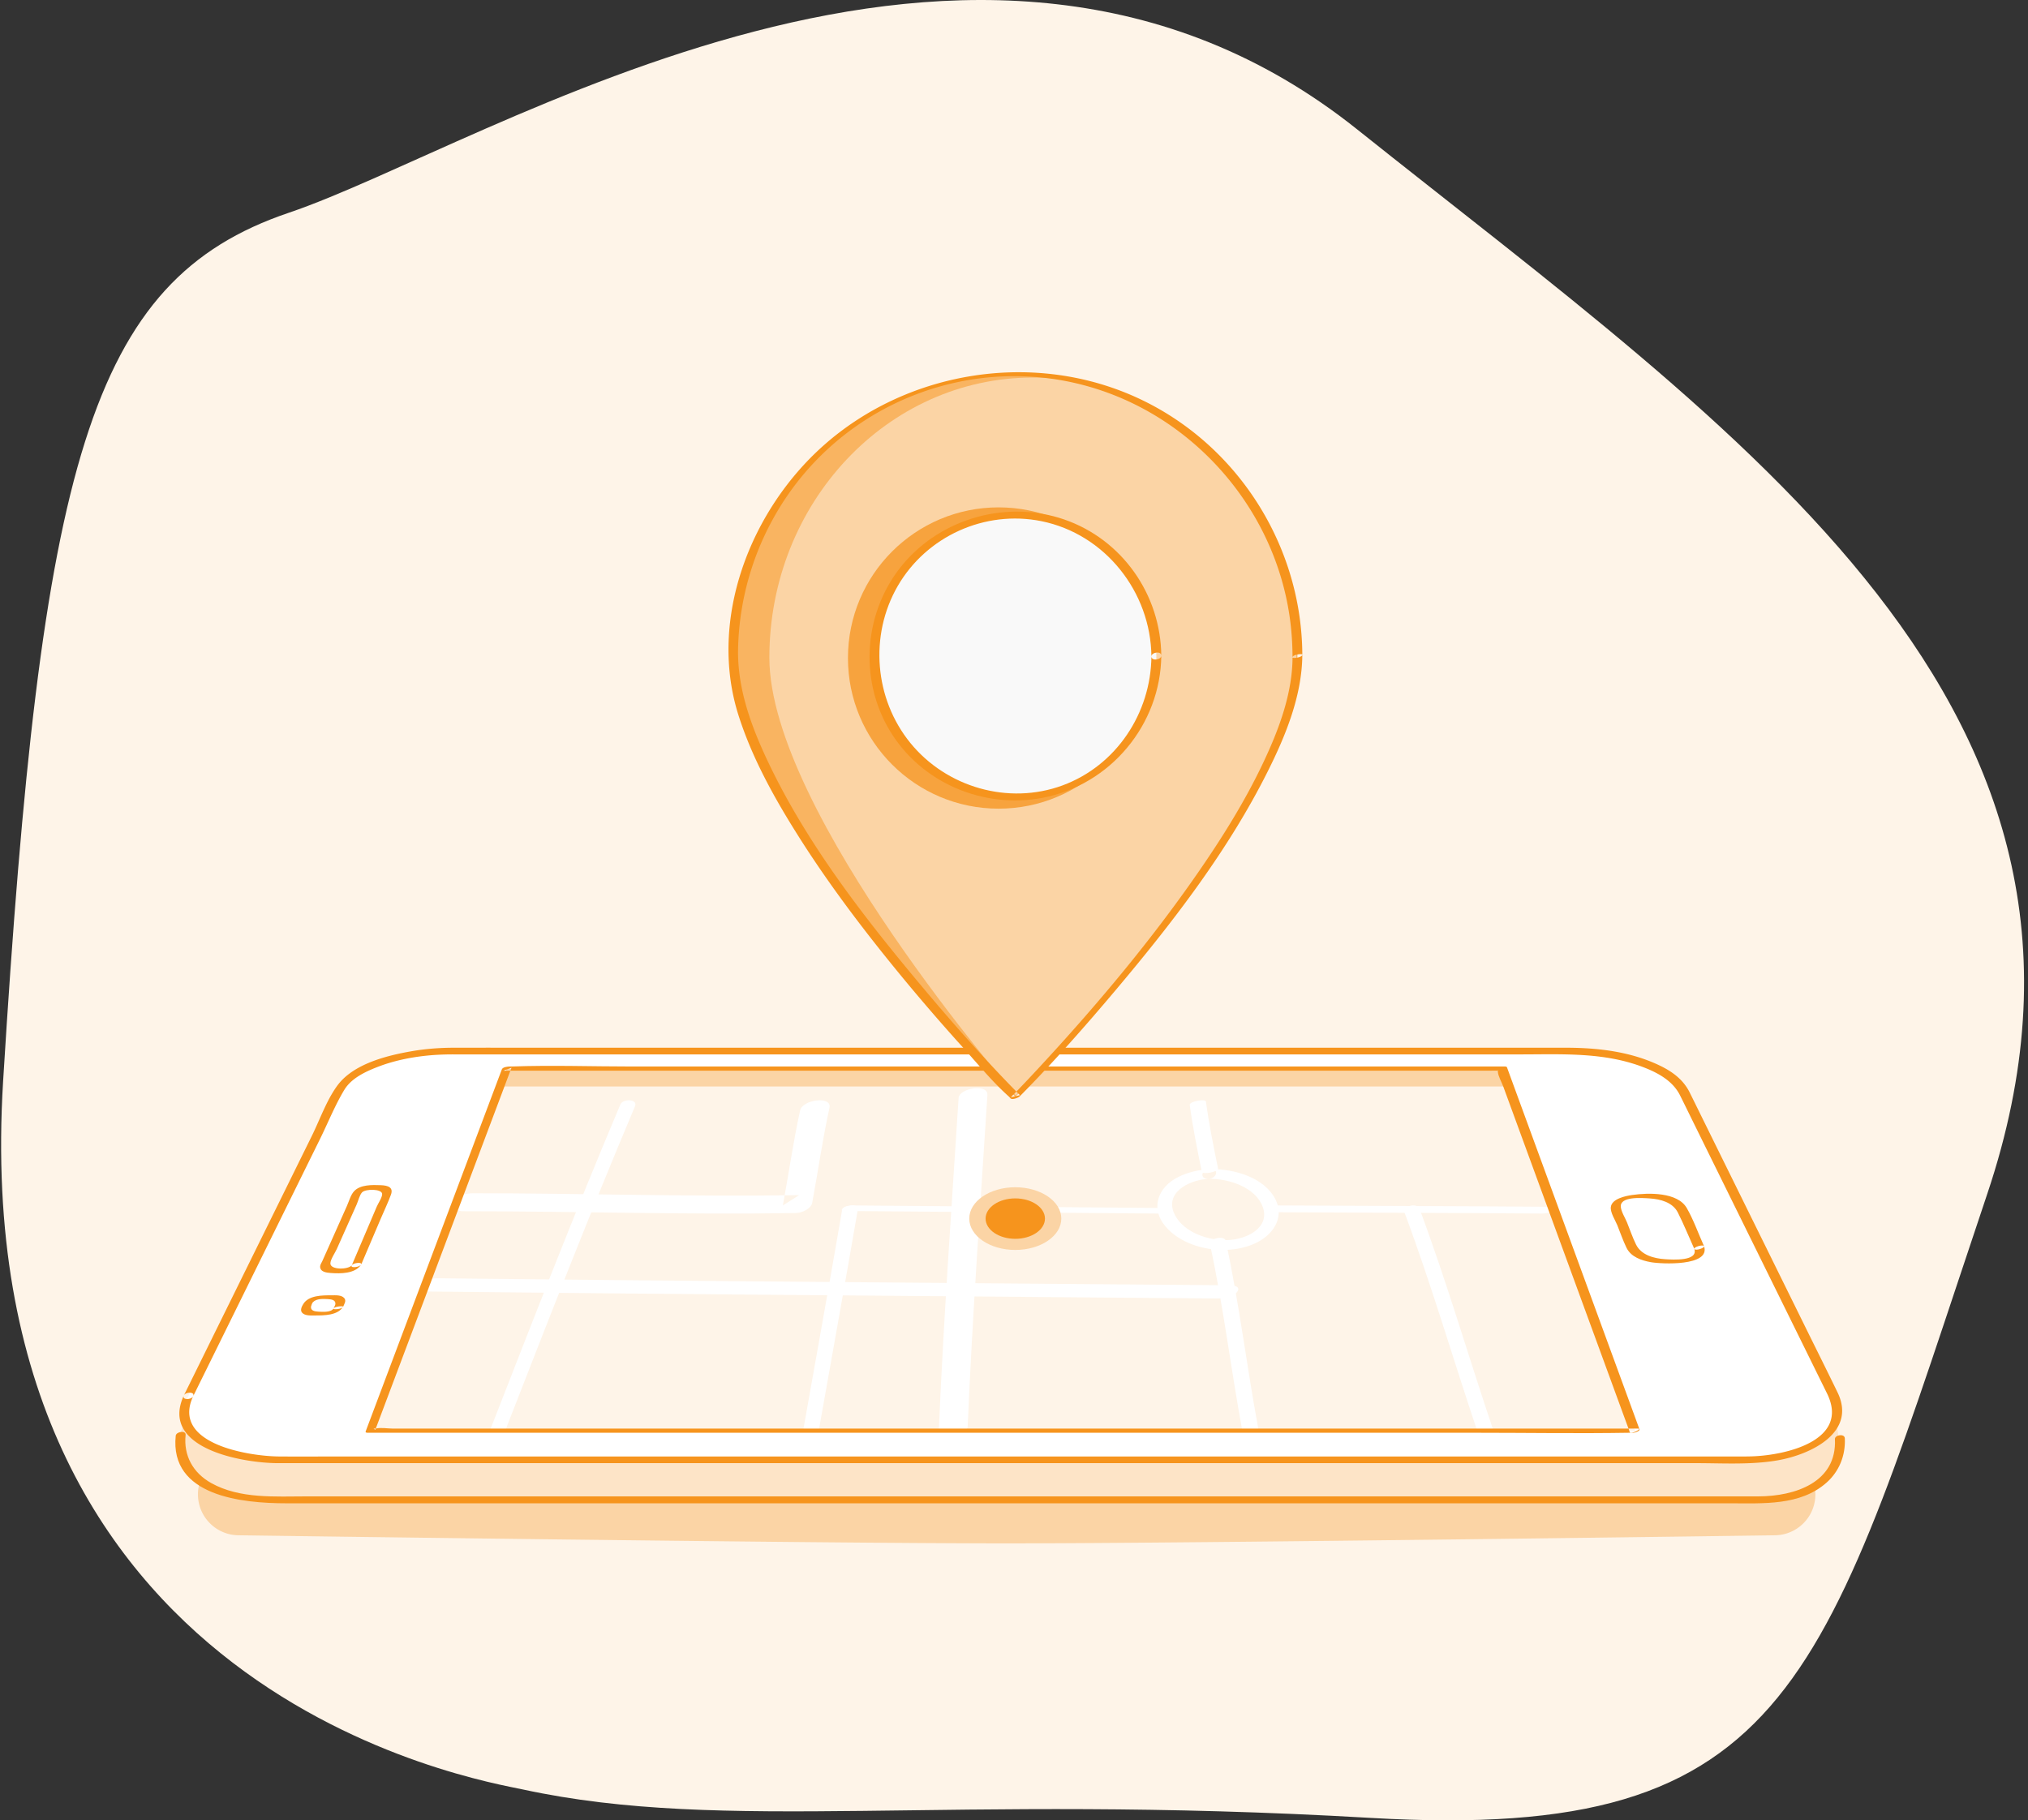
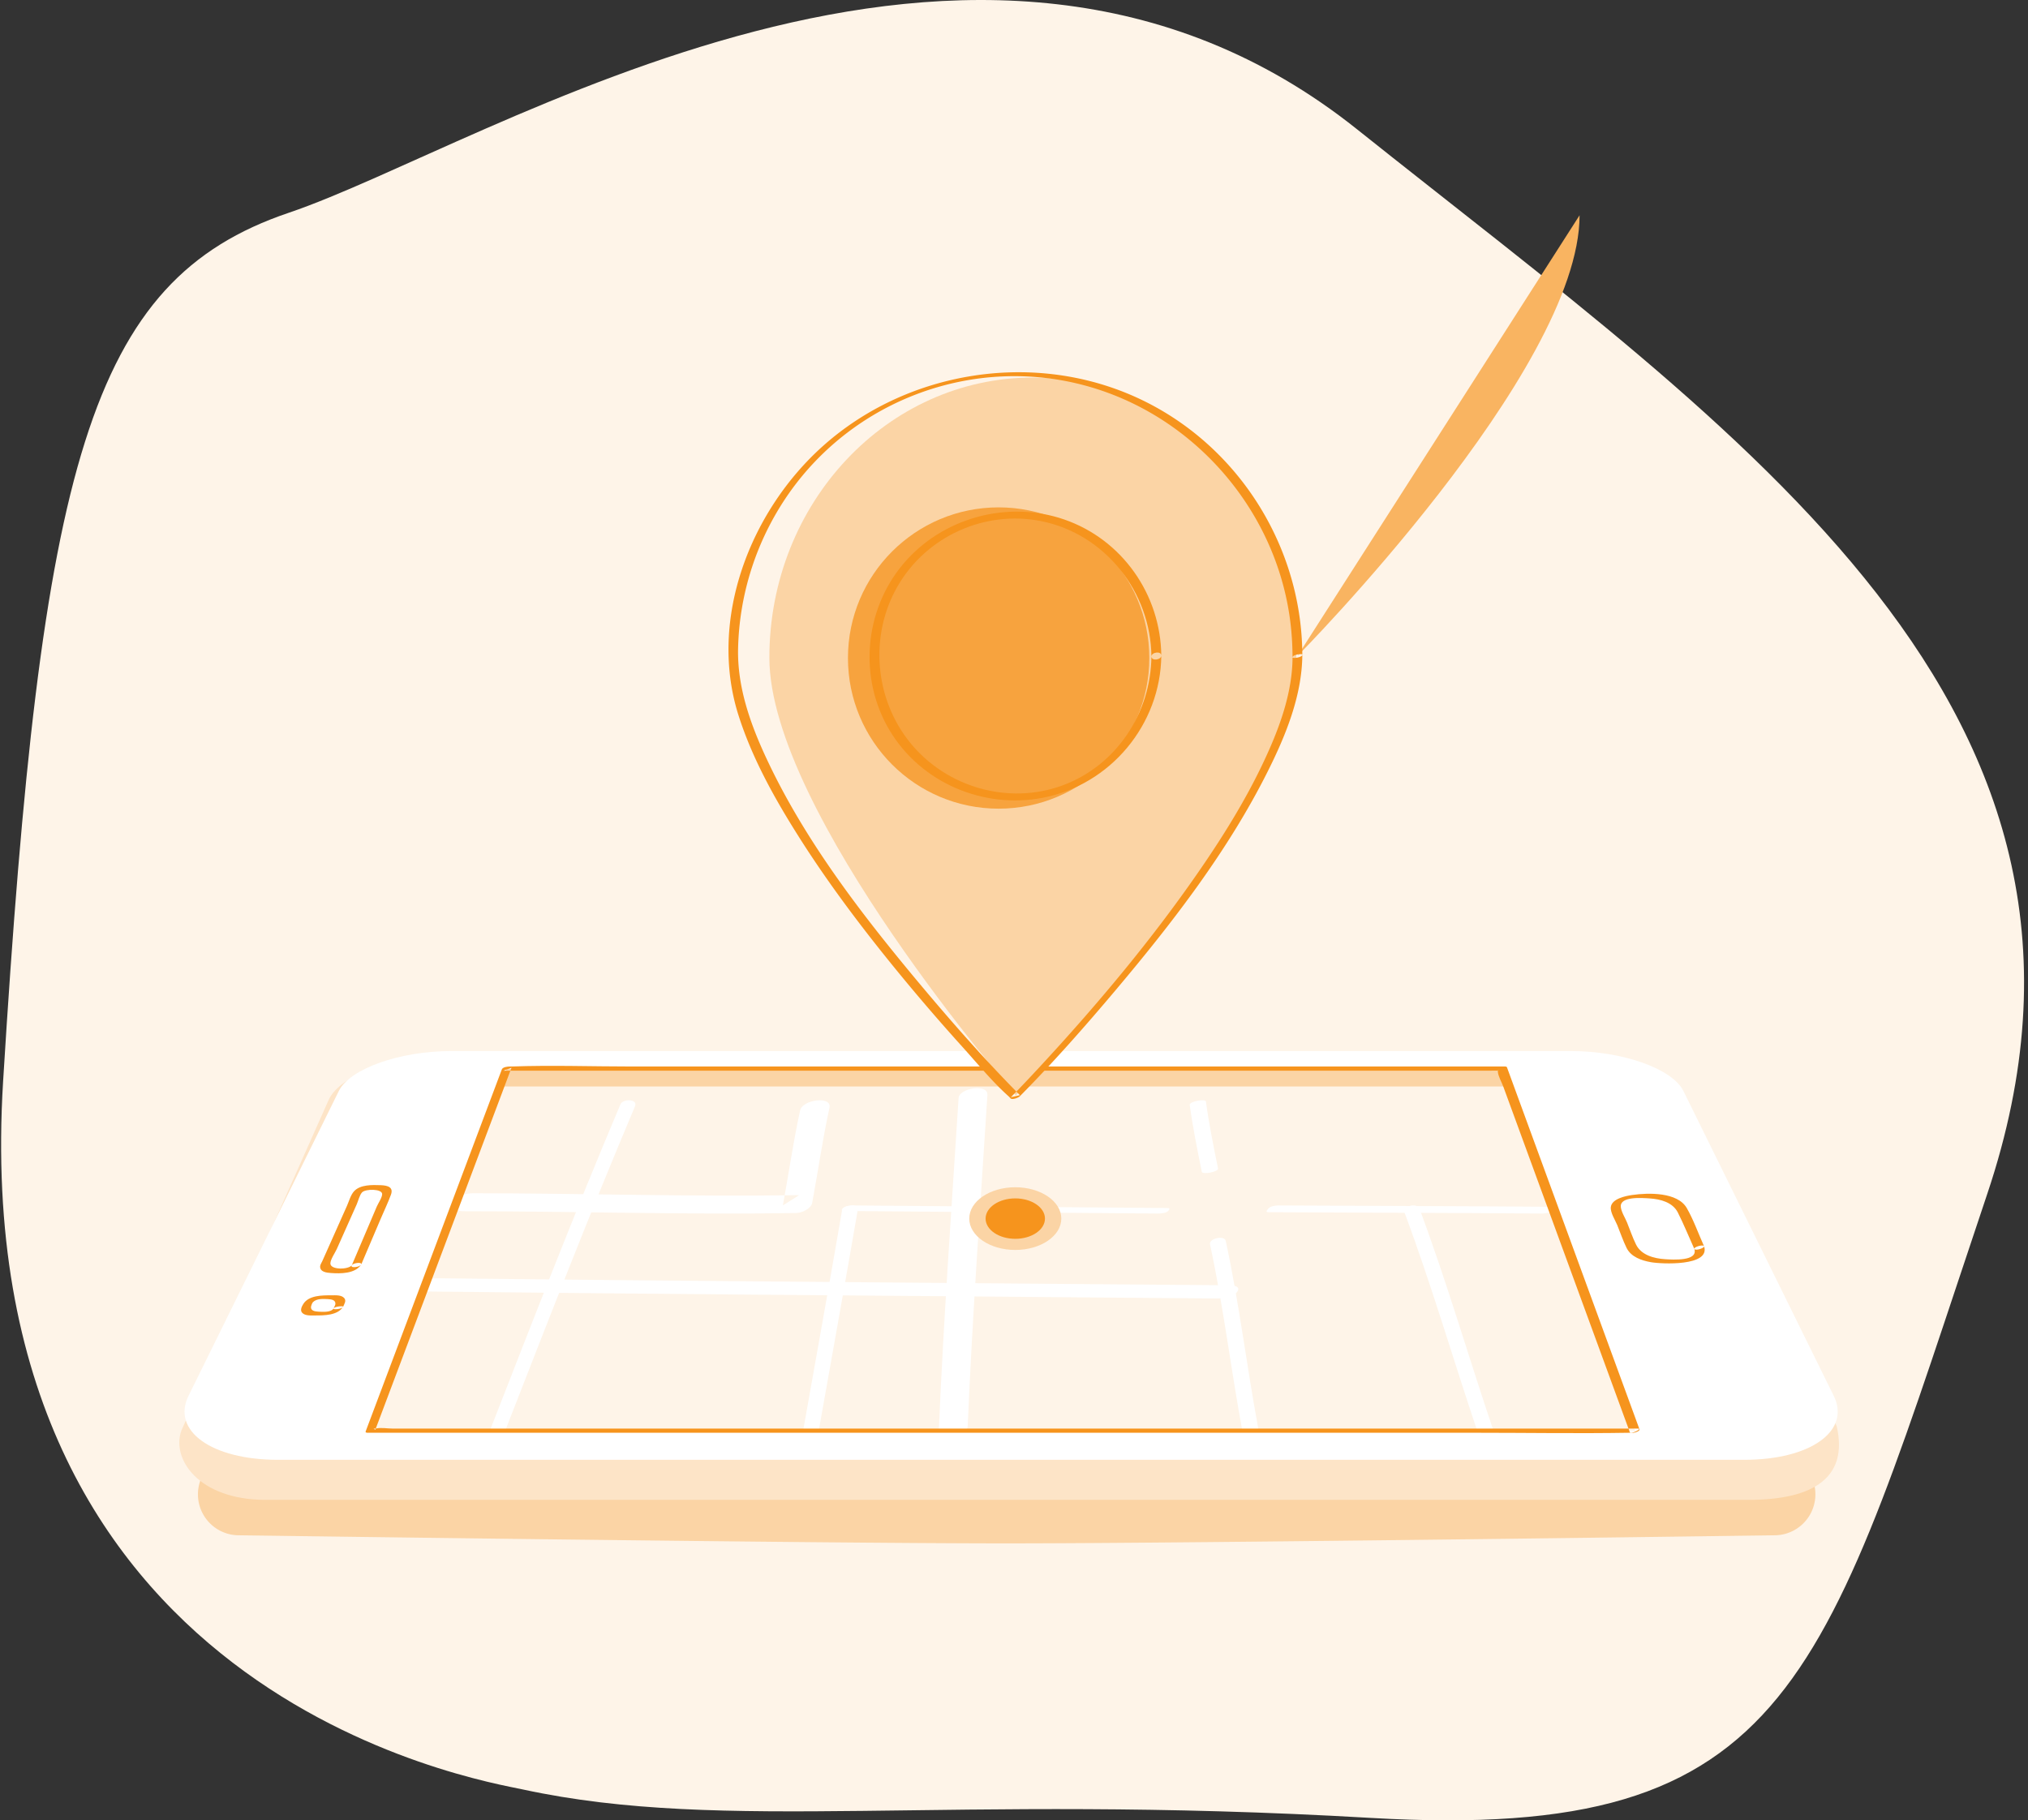
<svg xmlns="http://www.w3.org/2000/svg" width="401" height="360">
  <rect width="100%" height="100%" fill="#333333" stroke="none" />
  <g fill="none" fill-rule="evenodd">
    <path d="M103.38 353.897C94.908 352.065-6.876 335.559.616 213.823 8.108 92.087 17.513 55.477 57.086 42.083 96.658 28.689 192.85-34.69 268.334 25.573 343.817 85.836 425.27 139.887 392.946 236.11 360.622 332.333 355.332 364.429 271 359.52c-84.332-4.911-127.337 3.093-167.62-5.623" fill="#FEF4E8" />
    <path d="M350.952 303.63s-114.07 1.6-152.092 1.6c-37.874 0-151.493-1.6-151.493-1.6a8.1 8.1 0 110-16.198h303.585a8.1 8.1 0 010 16.199" fill="#FBD4A5" />
    <path d="M35.881 282.877l29.123-65.387c2.218-4.78 12.22-8.542 22.409-8.542h223.436c10.188 0 20.191 3.761 22.409 8.542l29.924 64.587c2.24 9.79-4.066 14.545-17.436 14.545H52.516c-13.37 0-18.694-8.221-16.635-13.745" fill="#FDE4C7" />
-     <path d="M362.822 284.607c.42 8.568-7.894 11.301-15.097 11.33-1.131.006-2.263 0-3.394 0H60.729c-6.322 0-13.282.528-18.954-2.63-3.596-2.003-5.497-5.402-5.075-9.515.099-.963-1.867-.684-1.954.16-1.225 11.934 13.105 13.353 21.88 13.353h285.46c6.5 0 13.857.52 19.056-4.066 2.54-2.242 3.8-5.425 3.636-8.792-.048-.986-1.996-.666-1.956.16" fill="#F6941D" />
    <path d="M37.272 276.059l29.726-60.297c2.178-4.419 12.08-7.896 22.18-7.896h221.506c10.1 0 20.002 3.477 22.18 7.896l29.726 60.297c3.384 6.865-4.483 12.644-17.702 12.644H54.974c-13.22 0-21.086-5.779-17.702-12.644" fill="#FFF" />
-     <path d="M38.19 276.145l14.95-30.327 10.164-20.616c1.57-3.186 2.94-6.623 4.78-9.668 1.392-2.305 4.193-3.608 6.607-4.54 3.551-1.372 7.372-2.077 11.159-2.35a55.618 55.618 0 013.916-.117c2.208-.002 4.416 0 6.623 0H300.604c8.116 0 16.388-.476 24.14 2.454 2.977 1.125 5.985 2.71 7.455 5.65.79 1.58 1.561 3.168 2.342 4.752l9.328 18.92 17.393 35.278c4.576 9.29-8.08 12.227-14.88 12.44-1.356.042-2.715.022-4.07.022H68.059c-4.29 0-8.582.03-12.873 0-5.882-.042-21.394-2.446-16.997-11.898.446-.959-1.498-.894-1.834-.172-4.91 10.554 11.777 13.372 18.524 13.39 1.023.003 2.045 0 3.068 0h277.351c5.351 0 11.01.366 16.29-.572 6.489-1.154 15.61-5.5 11.738-13.452-2.12-4.36-4.286-8.698-6.43-13.047l-20.423-41.427c-.793-1.61-1.58-3.223-2.38-4.829-1.257-2.52-3.396-4.096-5.914-5.307-5.77-2.774-12.245-3.523-18.575-3.523H108.322c-6.21 0-12.419-.013-18.628 0-2.788.006-5.56.214-8.309.693-4.947.864-11.58 2.508-14.721 6.845-2.11 2.912-3.42 6.685-4.998 9.888L40.9 266.752l-4.546 9.22c-.465.945 1.483.886 1.834.173" fill="#F6941D" />
    <path fill="#FBD4A5" d="M323.183 282.94l-26.203-71.607H100.183L73.25 282.941h249.932" />
    <path fill="#FEF4E8" d="M323.183 282.94l-24.945-68.064H98.902l-25.65 68.065h249.931" />
    <path d="M71.442 250.04l3.812-8.952c.677-1.591 1.44-3.172 2.041-4.795.544-1.468-.542-1.849-2.023-1.902-1.652-.06-4.024-.134-5.249 1.185-.691.743-1.007 1.982-1.41 2.884l-4.89 10.962c-.128.288-.424.71-.426 1.044-.005 1.092 1.245 1.233 2.124 1.296 1.912.137 4.732.15 5.95-1.597.453-.648-1.456-.434-1.78.03-.647.927-4.294.997-4.263-.343.02-.799.948-2.125 1.268-2.842l3.939-8.829c.293-.657.556-1.831 1.056-2.367.677-.724 3.923-.717 3.973.31.033.67-.798 1.874-1.054 2.477l-1.867 4.385-3.122 7.334c-.214.5 1.675.3 1.921-.28M67.844 258.432c.231-.542.678-1.166.234-1.7-.558-.671-1.793-.562-2.576-.562-1.796 0-4.442-.008-5.524 1.707-.302.478-.669 1.216-.266 1.707.557.68 1.803.57 2.59.57 1.806 0 4.46.01 5.542-1.722.11-.177-1.608-.118-1.902.354-.5.802-2.194.659-3.012.614-.713-.038-1.568-.19-1.426-1.035.032-.186.231-.695.376-.841.727-.736 2.015-.647 2.961-.6.662.033 1.56.155 1.473.986-.027.264-.268.63-.372.876-.115.27 1.696.13 1.902-.354" fill="#F6941D" />
    <g fill="#FFF">
      <path d="M122.673 218.416c-9.015 21.328-17.363 42.865-25.755 64.386-.577 1.48 2.42 1.572 2.888.373 8.392-21.52 16.74-43.057 25.755-64.386.619-1.464-2.386-1.56-2.888-.373M166.5 239.381c-2.607 15.182-5.358 30.348-8.046 45.52-.206 1.163 2.956.741 3.137-.28 2.687-15.172 5.438-30.337 8.045-45.519.2-1.166-2.961-.742-3.136.279M189.545 217.151c-1.39 21.822-2.964 43.636-3.899 65.48-.1 2.349 5.614 1.358 5.697-.585.935-21.844 2.51-43.658 3.899-65.48.148-2.334-5.573-1.365-5.697.585M239.26 246.102c2.669 12.365 4.15 24.883 6.464 37.294.215 1.154 3.334.508 3.11-.697-2.315-12.411-3.796-24.93-6.465-37.294-.25-1.158-3.368-.502-3.109.697M277.69 239.73c5.378 14.402 9.635 29.113 14.536 43.645.409 1.212 3.387.493 2.981-.711-4.901-14.532-9.159-29.244-14.536-43.646-.45-1.204-3.424-.474-2.981.712M235.247 218.524c.606 4.434 1.495 8.836 2.393 13.237.12.58 3.344.01 3.2-.692-.899-4.4-1.788-8.802-2.394-13.237-.075-.55-3.3-.042-3.199.692" />
      <path d="M230.78 238.91c-18.13-.148-36.258-.298-54.387-.447l-7.61-.062c-.565-.005-1.66.072-2.053.49-.275.29-.544.594.18.6l54.386.447 7.61.062c.565.005 1.66-.072 2.054-.49.275-.29.543-.594-.18-.6M306.804 238.665c-18.012-.15-36.025-.155-54.037-.264-.545-.004-1.636.144-2.027.666-.284.38-.548.665.146.67 18.012.109 36.024.114 54.037.263.545.005 1.637-.145 2.027-.666.285-.381.547-.664-.146-.67M243.16 254.187c-40.565-.343-81.13-.642-121.693-1.028-11.662-.111-23.323-.23-34.984-.358-1.153-.013-3.19.387-3.845 1.348-.682 1 .587 1.255 1.493 1.265 40.574.446 81.15.77 121.726 1.098 11.65.095 23.3.19 34.95.288 1.154.01 3.188-.385 3.844-1.347.682-1-.585-1.258-1.492-1.266M91.477 239.545c21.97-.004 43.934.716 65.904.353 1.17-.02 2.999-.828 3.223-2.036 1.16-6.258 2.048-12.559 3.408-18.784.524-2.401-5.335-1.625-5.807.536-1.36 6.225-2.249 12.526-3.409 18.784l3.223-2.036c-21.479.355-42.955-.375-64.433-.372-1.308 0-3.127.346-3.778 1.582-.586 1.114.508 1.973 1.67 1.973" />
-       <path d="M238.986 233.133c4.09-.054 9.267 1.7 10.687 5.525 1.517 4.086-3.085 6.486-6.984 6.588-3.887.103-8.478-1.518-10.297-4.818-2.37-4.301 2.367-7.057 6.594-7.295 1.63-.092 2.203-2.038.247-1.928-4.152.234-9.144 1.95-10.214 6.034-.998 3.808 2.471 7.063 5.98 8.572 4.02 1.731 9.125 1.934 13.15.1 3.557-1.62 5.82-5.043 4.12-8.567-2.137-4.428-8.09-6.204-13.036-6.139-1.647.022-2.197 1.954-.247 1.928" />
    </g>
    <path d="M324.183 282.682l-8.845-24.165-14.11-38.55-3.255-8.893c-.044-.119-.243-.154-.345-.154H125.033c-7.943 0-15.945-.286-23.884 0-.115.004-.23 0-.345 0-.408 0-1.397.101-1.576.576L90.125 235.7 75.62 274.267c-1.108 2.946-2.216 5.89-3.323 8.837-.074.195.2.25.333.25h219.23c10.098 0 20.214.17 30.311 0 .141-.003.283 0 .425 0 .435 0 2.194-.826 1.242-.826H77.623c-.983 0-2.367-.255-3.325 0-.124.032-.295 0-.425 0l.333.25 9.103-24.204 14.505-38.567 3.324-8.837-1.576.576h195.237c.455 0 .924-.032 1.377 0 .272.02-.044-.352 0 .214.07.912.756 2.064 1.068 2.918l1.958 5.35c7.51 20.515 15.018 41.03 22.526 61.543.175.476.35.952.523 1.429.178.485 2.086-.098 1.932-.518" fill="#F6941D" />
    <path d="M209.855 241c0-3.423-4.075-6.2-9.101-6.2-5.027 0-9.102 2.777-9.102 6.2 0 3.425 4.075 6.2 9.102 6.2 5.026 0 9.1-2.775 9.1-6.2" fill="#FBD4A5" />
    <path d="M206.622 241c0-2.207-2.627-3.997-5.868-3.997-3.242 0-5.87 1.79-5.87 3.998s2.628 3.998 5.87 3.998c3.24 0 5.868-1.79 5.868-3.998" fill="#F6941D" />
-     <path d="M256.543 129.742c0-30.812-24.978-55.79-55.79-55.79-30.811 0-55.79 24.978-55.79 55.79 0 30.812 55.79 87.17 55.79 87.17s55.79-56.358 55.79-87.17" fill="#F9B461" />
+     <path d="M256.543 129.742s55.79-56.358 55.79-87.17" fill="#F9B461" />
    <path d="M256.326 130.066c0-30.596-23.326-55.4-52.1-55.4-28.772 0-52.098 24.804-52.098 55.4s48.727 86.562 48.727 86.562 55.47-55.966 55.47-86.562" fill="#FBD4A5" />
    <path d="M257.51 129.483c-.112-22.424-13.826-43.115-34.619-51.676-20-8.234-43.819-4.081-59.986 10.24-14.517 12.859-22.91 34.387-16.894 53.376 2.673 8.435 7.05 16.31 11.75 23.766 5.15 8.175 10.907 15.963 16.936 23.509a402.922 402.922 0 0015.68 18.425c2.916 3.23 5.78 6.756 9.028 9.668.154.139.291.3.437.447.314.317 1.52-.14 1.784-.406 6.592-6.663 12.82-13.719 18.858-20.882 11.318-13.425 22.325-27.66 30.206-43.424 3.552-7.105 6.77-14.977 6.82-23.043 0-.28-1.93-.021-1.933.517-.043 7.171-2.67 14.176-5.68 20.586-3.675 7.824-8.295 15.194-13.219 22.286-9.044 13.03-19.26 25.26-29.992 36.927-2.234 2.429-4.484 4.848-6.805 7.195l1.784-.406c-6.954-7.03-13.516-14.486-19.854-22.068-11.533-13.799-22.872-28.53-30.451-44.936-3.074-6.654-5.566-13.81-5.419-21.226a55.73 55.73 0 019.947-30.631c13.099-18.813 36.858-27.517 58.987-21.391 20.905 5.786 36.895 23.933 40.09 45.371.41 2.747.599 5.517.612 8.293.002.286 1.935.018 1.932-.517" fill="#F6941D" />
    <path d="M227.254 130.134c0-16.454-13.339-29.793-29.794-29.793-16.454 0-29.793 13.339-29.793 29.793 0 16.455 13.339 29.794 29.793 29.794 16.455 0 29.794-13.339 29.794-29.794" fill="#F7A33E" />
-     <path d="M228.648 129.742c0-15.406-12.488-27.895-27.894-27.895-15.406 0-27.895 12.489-27.895 27.895 0 15.406 12.489 27.894 27.895 27.894 15.406 0 27.894-12.488 27.894-27.894" fill="#F9F9F9" />
    <path d="M229.625 129.662c-.12-12.058-7.725-22.96-19.19-26.924-11.232-3.884-24.133-.33-31.8 8.742-7.793 9.223-8.915 22.707-2.675 33.06 6.2 10.285 18.462 15.476 30.186 13.244 13.422-2.554 23.344-14.495 23.48-28.122.009-.982-1.946-.677-1.954.16-.111 11.224-6.947 21.598-17.594 25.514-10.681 3.929-22.945.366-30.087-8.422-7.091-8.727-8.12-21.252-2.491-31.002 5.688-9.853 17.243-15.095 28.402-12.844 12.608 2.543 21.644 14.015 21.77 26.754.01.984 1.962.674 1.953-.16M336.95 246.472c-1.124-2.484-2.063-5.191-3.419-7.554-1.825-3.18-7.583-3.049-10.795-2.587-1.275.183-4.03.727-4.224 2.385-.127 1.08.88 2.613 1.266 3.558.61 1.493 1.132 3.069 1.844 4.516.882 1.792 2.946 2.497 4.81 2.83 2.046.367 11.82.853 10.518-3.148-.139-.428-2.058.13-1.932.518.8 2.456-4.188 2.144-5.792 2.038-2.203-.145-4.7-.811-5.732-2.903-.69-1.4-1.194-2.925-1.784-4.37-.372-.912-1.118-2.06-1.225-3.05-.23-2.132 4.08-1.801 5.666-1.7 2.149.135 4.58.756 5.61 2.79 1.187 2.34 2.175 4.804 3.257 7.195.205.453 2.077-.198 1.932-.518" fill="#F6941D" />
  </g>
</svg>